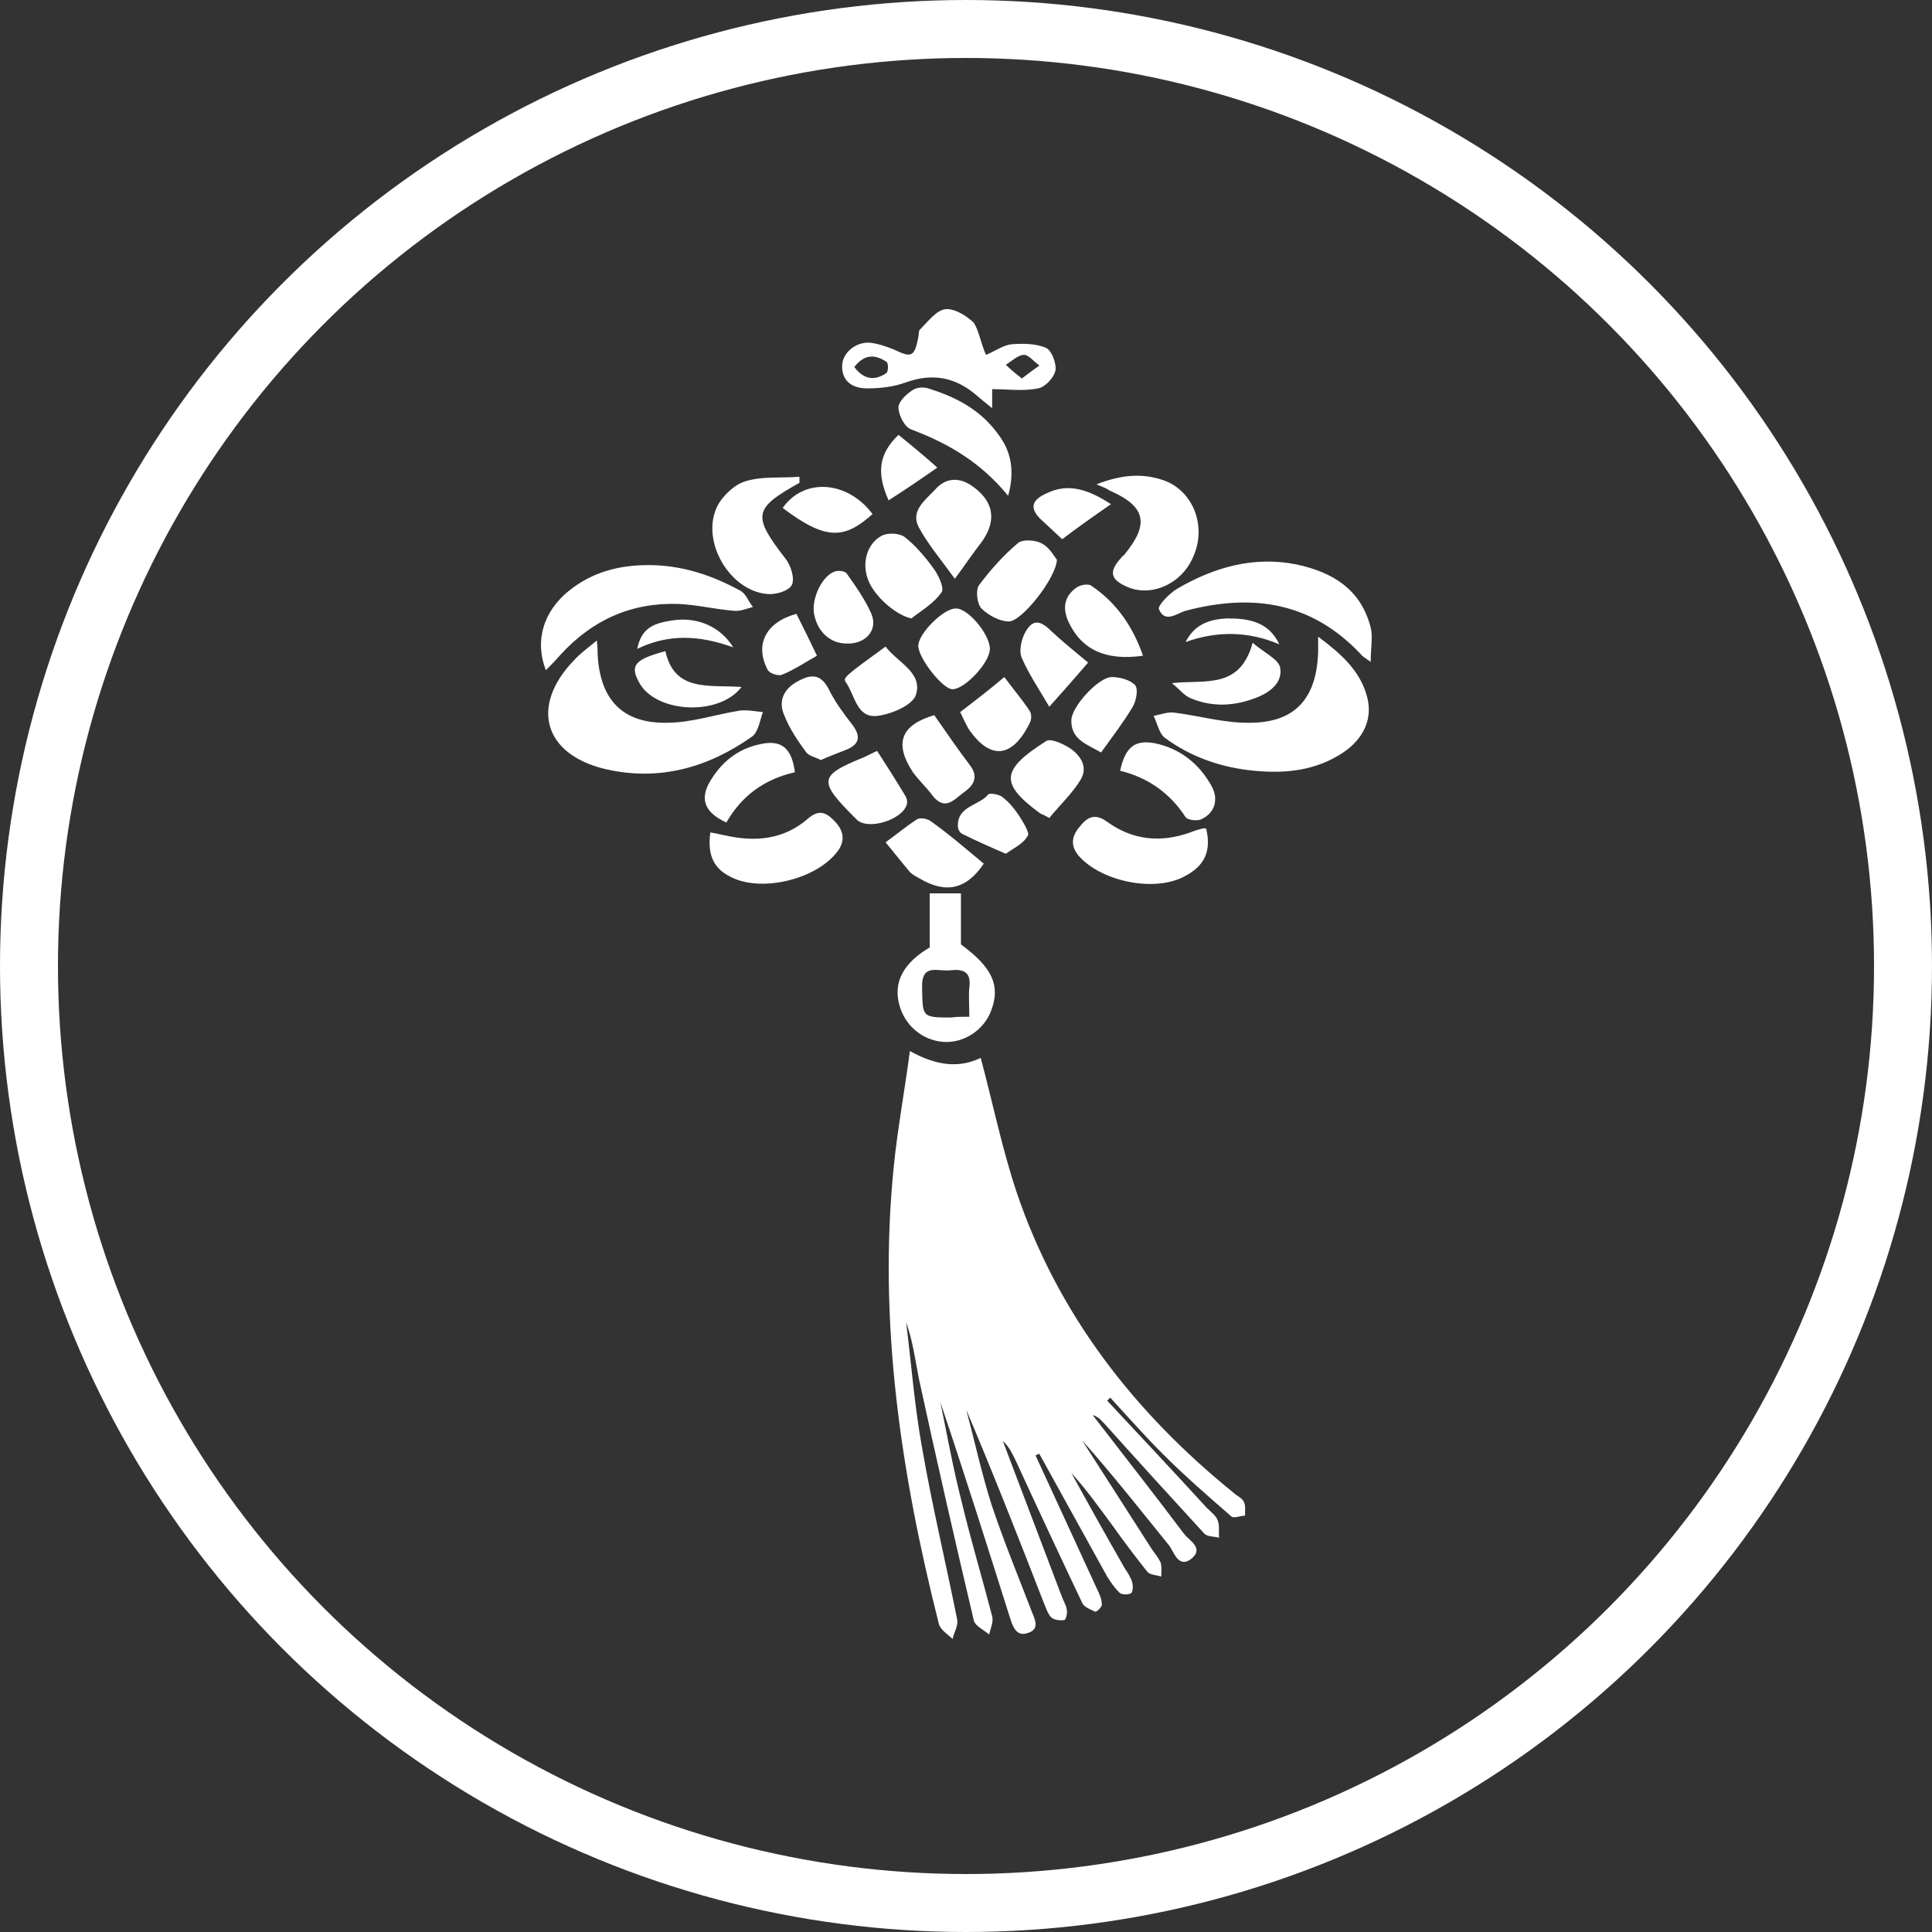
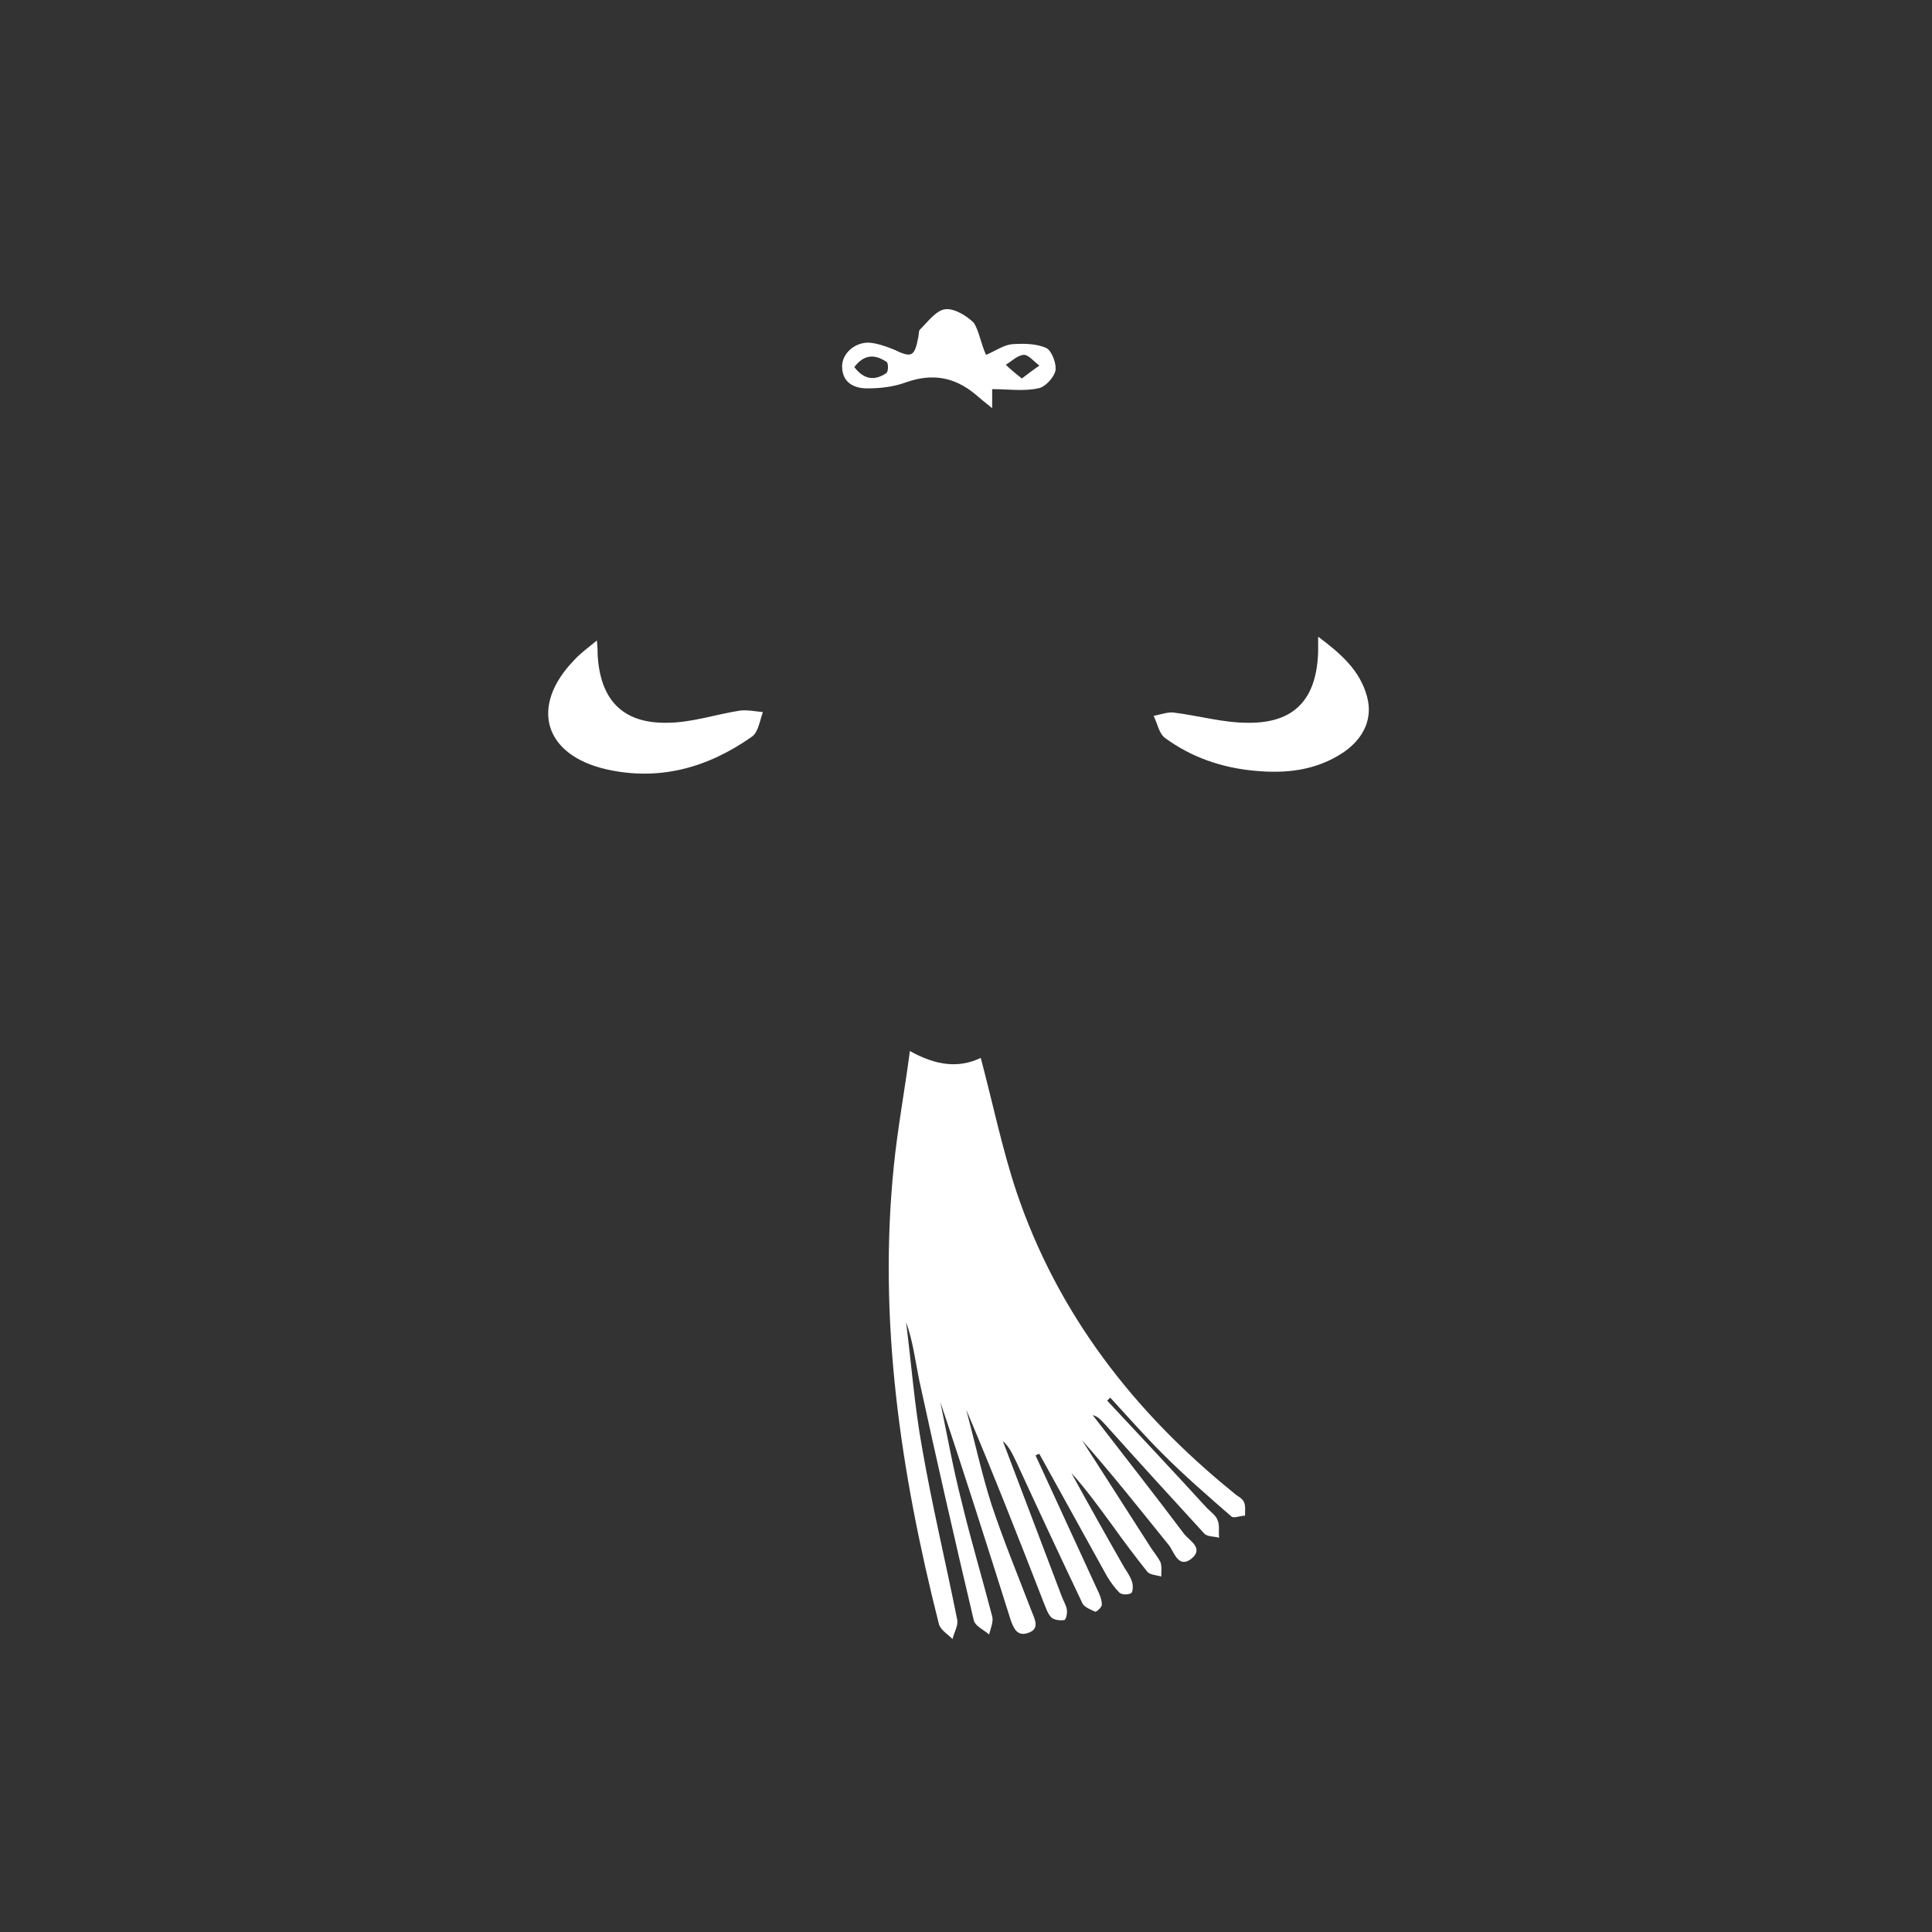
<svg xmlns="http://www.w3.org/2000/svg" width="100" height="100" viewBox="0 0 100 100" fill="none">
  <rect x="0" y="0" width="100" height="100" fill="#333333" stroke="none" />
  <g id="Component 4">
-     <circle id="Ellipse 5" cx="50" cy="50" r="48.5" stroke="white" stroke-width="3" />
    <g id="Group 11">
      <path id="Vector" d="M53.601 75.335C54.666 77.661 55.73 79.948 56.794 82.274C56.913 82.51 57.031 82.786 57.031 83.062C57.031 83.18 56.755 83.457 56.676 83.417C56.44 83.299 56.085 83.18 56.006 82.944C54.863 80.539 53.719 78.095 52.615 75.69C52.418 75.296 52.261 74.901 51.906 74.586C52.931 77.267 53.916 79.908 54.941 82.589C55.02 82.826 55.178 83.062 55.217 83.299C55.257 83.496 55.178 83.811 55.099 83.851C54.863 83.89 54.587 83.851 54.429 83.732C54.232 83.535 54.153 83.259 54.035 82.983C52.734 79.632 51.433 76.321 50.014 72.97C50.447 74.586 50.802 76.242 51.315 77.858C51.945 79.751 52.694 81.564 53.404 83.417C53.562 83.811 53.838 84.324 53.207 84.521C52.655 84.718 52.458 84.284 52.3 83.811C51.117 80.066 49.935 76.321 48.673 72.576C49.028 74.31 49.343 76.045 49.777 77.74C50.25 79.711 50.841 81.682 51.354 83.654C51.433 83.93 51.275 84.284 51.196 84.6C50.92 84.363 50.487 84.166 50.408 83.89C49.422 79.711 48.476 75.572 47.569 71.393C47.372 70.407 47.254 69.422 46.899 68.436C47.175 70.604 47.333 72.773 47.727 74.941C48.239 77.898 48.949 80.855 49.54 83.811C49.619 84.127 49.383 84.481 49.304 84.836C49.067 84.6 48.673 84.363 48.594 84.048C46.623 76.242 45.44 68.357 46.268 60.315C46.465 58.383 46.82 56.491 47.096 54.401C48.437 55.15 49.619 55.308 50.763 54.756C51.393 57.121 51.866 59.447 52.615 61.695C54.744 68.002 58.687 73.088 63.851 77.267C64.009 77.425 64.245 77.504 64.364 77.701C64.482 77.898 64.442 78.174 64.442 78.45C64.206 78.45 63.851 78.607 63.733 78.489C62.511 77.425 61.328 76.4 60.185 75.256C59.239 74.31 58.371 73.325 57.465 72.339L57.307 72.497C59.041 74.35 60.776 76.203 62.471 78.055C62.669 78.252 62.944 78.45 63.023 78.686C63.142 78.962 63.063 79.278 63.102 79.593C62.826 79.514 62.471 79.553 62.314 79.356C60.618 77.504 58.923 75.651 57.228 73.758C57.031 73.561 56.873 73.325 56.558 73.246C58.135 75.296 59.751 77.346 61.289 79.396C61.565 79.751 62.353 80.145 61.644 80.697C61.013 81.17 60.776 80.381 60.54 80.027C59.041 78.174 57.583 76.321 56.006 74.547C57.189 76.4 58.411 78.292 59.593 80.145C59.751 80.381 59.948 80.618 60.066 80.855C60.145 81.091 60.106 81.367 60.106 81.603C59.869 81.525 59.554 81.525 59.396 81.367C58.766 80.579 58.174 79.79 57.583 78.962C56.913 78.055 56.242 77.109 55.454 76.242C56.361 77.898 57.267 79.514 58.214 81.17C58.371 81.406 58.529 81.643 58.608 81.919C58.647 82.077 58.647 82.431 58.529 82.471C58.371 82.55 58.056 82.55 57.938 82.431C57.701 82.195 57.504 81.919 57.307 81.603C56.124 79.475 54.981 77.385 53.798 75.256C53.719 75.256 53.68 75.296 53.601 75.335ZM68.227 32.955C69.449 33.862 70.395 34.729 70.75 36.03C71.066 37.134 70.632 38.198 69.528 38.947C68.109 39.893 66.532 40.051 64.916 39.893C63.22 39.736 61.644 39.184 60.303 38.198C59.988 37.962 59.909 37.449 59.712 37.055C60.106 36.976 60.5 36.818 60.855 36.897C62.077 37.055 63.339 37.41 64.561 37.41C67.005 37.449 68.148 36.188 68.227 33.743V32.955ZM30.893 33.152C30.933 33.507 30.933 33.704 30.933 33.862C31.051 36.188 32.194 37.449 34.52 37.41C35.782 37.41 37.043 36.976 38.305 36.779C38.699 36.739 39.093 36.818 39.487 36.858C39.33 37.291 39.251 37.883 38.935 38.119C36.649 39.736 34.126 40.445 31.366 39.815C28.133 39.066 27.424 36.542 29.71 34.177C30.026 33.822 30.42 33.546 30.893 33.152ZM51.038 18.368C51.512 18.171 51.945 17.856 52.379 17.816C52.97 17.777 53.641 17.777 54.153 18.013C54.429 18.132 54.705 18.841 54.626 19.196C54.547 19.551 54.074 20.063 53.719 20.103C52.97 20.261 52.182 20.142 51.354 20.142V21.128C50.96 20.812 50.723 20.615 50.447 20.379C49.383 19.511 48.239 19.314 46.899 19.787C46.268 20.024 45.559 20.103 44.889 20.103C44.179 20.103 43.587 19.787 43.587 18.959C43.587 18.289 44.258 17.698 45.007 17.737C45.44 17.777 45.874 17.934 46.268 18.092C47.175 18.526 47.333 18.486 47.53 17.461C47.569 17.304 47.53 17.107 47.648 17.028C48.042 16.634 48.476 16.042 48.949 16.003C49.422 15.963 50.053 16.358 50.408 16.712C50.684 17.146 50.763 17.777 51.038 18.368ZM44.218 18.999C44.731 19.669 45.283 19.709 45.874 19.314C45.992 19.235 45.992 18.762 45.874 18.723C45.283 18.329 44.731 18.329 44.218 18.999ZM52.891 19.59C53.246 19.314 53.522 19.117 53.798 18.92C53.522 18.723 53.246 18.368 53.01 18.368C52.694 18.368 52.379 18.683 52.063 18.881C52.261 19.078 52.537 19.314 52.891 19.59Z" fill="white" />
-       <path id="Vector_2" d="M28.252 34.69C27.66 33.152 28.133 31.654 29.434 30.589C30.657 29.604 32.036 29.249 33.574 29.249C35.269 29.249 36.846 29.762 38.344 30.589C38.62 30.747 38.738 31.141 38.975 31.417C38.66 31.496 38.305 31.654 37.989 31.614C37.004 31.536 36.058 31.299 35.111 31.26C32.667 31.181 30.657 32.087 29.001 33.901C28.764 34.177 28.567 34.374 28.252 34.69ZM70.947 34.256C70.671 34.059 70.514 33.98 70.435 33.862C67.872 31.141 64.797 30.708 61.367 31.614C60.934 31.733 60.303 32.285 59.988 31.536C59.909 31.338 60.54 30.708 60.934 30.471C62.826 29.367 64.876 28.776 67.084 29.21C68.937 29.604 70.435 30.471 70.947 32.482C71.066 32.955 70.947 33.546 70.947 34.256ZM56.755 25.07C58.056 24.558 59.16 24.479 60.264 24.873C61.762 25.425 62.471 27.238 61.762 28.815C61.17 30.235 59.554 30.944 58.292 30.353C57.504 29.998 57.386 29.604 57.977 28.934C58.056 28.855 58.095 28.776 58.174 28.736C59.515 27.12 59.318 26.213 57.425 25.386C57.267 25.267 57.11 25.228 56.755 25.07ZM48.121 49.04V46.241H49.738V48.882C51.354 50.065 51.788 51.011 51.315 52.272C50.96 53.297 49.895 54.007 48.831 53.928C47.727 53.849 46.82 53.061 46.544 51.996C46.229 50.814 46.781 49.828 48.121 49.04ZM50.171 52.627C50.171 52.036 50.132 51.563 50.171 51.129C50.289 50.301 49.856 50.144 49.186 50.222C48.555 50.301 47.688 49.828 47.727 51.129C47.766 52.627 47.688 52.667 49.225 52.667C49.501 52.627 49.738 52.627 50.171 52.627ZM41.38 24.991C38.975 26.332 38.935 26.686 40.67 28.934C40.946 29.288 41.143 29.959 40.986 30.274C40.828 30.589 40.158 30.787 39.724 30.747C37.753 30.589 36.255 27.988 37.122 26.213C37.398 25.662 38.029 25.07 38.581 24.912C39.448 24.637 40.434 24.755 41.38 24.676V24.991ZM36.767 43.087C37.043 43.126 37.319 43.205 37.556 43.244C39.133 43.599 40.591 43.441 41.813 42.377C42.365 41.904 42.72 42.022 43.154 42.456C43.587 42.89 43.785 43.363 43.43 43.954C42.405 45.492 39.409 46.241 37.792 45.373C36.925 44.94 36.609 44.23 36.767 43.087ZM62.432 42.89C62.708 44.072 62.353 44.821 61.289 45.373C59.712 46.201 56.952 45.61 55.809 44.269C55.336 43.678 55.533 43.166 55.967 42.692C56.361 42.219 56.755 42.141 57.307 42.535C58.608 43.481 60.066 43.639 61.604 43.087C61.801 43.008 62.038 42.929 62.235 42.89C62.314 42.85 62.392 42.89 62.432 42.89ZM52.182 25.662C50.763 23.927 49.067 22.941 47.175 22.232C46.82 22.113 46.505 21.483 46.505 21.088C46.505 20.773 46.938 20.379 47.254 20.182C47.49 20.024 47.885 20.024 48.161 20.142C49.54 20.576 50.763 21.246 51.63 22.429C52.34 23.335 52.537 24.36 52.182 25.662ZM49.422 29.959C48.712 28.973 48.042 28.185 47.569 27.317C47.096 26.45 47.885 25.898 48.397 25.346C48.91 24.755 49.58 24.676 50.25 25.11C51.433 25.898 51.63 26.923 50.802 28.066C50.368 28.618 49.974 29.21 49.422 29.959ZM54.705 28.973C54.666 29.919 52.891 32.166 52.221 32.166C51.748 32.166 51.157 31.851 50.802 31.496C50.566 31.26 50.487 30.511 50.684 30.274C51.275 29.486 51.945 28.736 52.694 28.106C52.931 27.909 53.562 27.948 53.877 28.106C54.311 28.303 54.547 28.776 54.705 28.973ZM47.175 32.009C46.387 31.851 45.243 30.865 44.928 29.998C44.612 29.17 44.849 28.185 45.598 27.751C45.913 27.554 46.544 27.593 46.82 27.79C47.372 28.224 47.845 28.776 48.279 29.367C48.555 29.722 48.87 30.392 48.752 30.629C48.358 31.22 47.727 31.575 47.175 32.009ZM50.92 44.703C50.014 46.043 48.949 46.28 47.569 45.452C47.412 45.373 47.214 45.255 47.096 45.137C46.663 44.624 46.268 44.112 45.835 43.599C46.387 43.205 46.899 42.771 47.451 42.416C47.609 42.298 48.003 42.377 48.161 42.495C49.107 43.166 49.974 43.915 50.92 44.703ZM42.484 39.341C42.208 39.184 41.892 39.144 41.735 38.947C41.301 38.356 40.867 37.725 40.591 37.016C40.276 36.306 40.552 35.675 41.261 35.281C41.971 34.887 42.484 34.847 42.917 35.715C43.233 36.345 43.666 36.937 44.1 37.489C44.612 38.159 44.455 38.553 43.745 38.829C43.351 38.987 42.917 39.144 42.484 39.341ZM57.977 39.893C58.253 38.632 58.766 38.277 59.791 38.474C61.092 38.75 62.077 39.539 62.708 40.682C63.102 41.392 62.866 42.101 62.156 42.416C61.959 42.495 61.486 42.456 61.367 42.298C60.579 41.076 59.436 40.248 57.977 39.893ZM51.236 33.586C51.236 34.295 49.935 35.675 49.304 35.675C48.791 35.675 47.53 34.059 47.53 33.428C47.53 32.797 48.831 31.496 49.462 31.496C50.092 31.457 51.236 32.837 51.236 33.586ZM48.358 37.016C48.989 37.922 49.58 38.789 50.211 39.617C50.684 40.248 50.368 40.682 49.856 41.037C49.383 41.392 48.91 41.983 48.279 41.194C47.964 40.761 47.569 40.406 47.254 39.972C46.268 38.474 46.623 37.528 48.358 37.016ZM41.143 39.972C39.566 40.327 38.384 41.194 37.595 42.574C36.491 42.062 36.215 41.392 36.728 40.485C37.319 39.46 38.187 38.75 39.369 38.514C40.434 38.277 40.986 38.711 41.143 39.972ZM45.401 38.868C45.913 39.657 46.387 40.406 46.86 41.194C46.938 41.313 46.978 41.51 46.938 41.628C46.741 42.416 44.928 43.008 44.337 42.416C42.365 40.445 42.326 40.169 44.652 39.223C44.928 39.105 45.125 38.987 45.401 38.868ZM54.311 42.338C54.035 42.18 53.916 42.141 53.838 42.101C51.748 40.564 51.788 39.854 54.153 38.356C54.389 38.198 55.06 38.514 55.415 38.75C55.967 39.144 56.321 39.736 55.927 40.367C55.493 41.076 54.863 41.667 54.311 42.338ZM59.16 33.94C57.228 34.216 55.967 33.625 55.296 32.166C54.981 31.457 55.099 30.865 55.691 30.432C55.888 30.274 56.321 30.195 56.479 30.313C57.78 31.181 58.647 32.442 59.16 33.94ZM45.835 33.467C46.465 34.295 47.766 34.808 47.412 35.951C47.254 36.503 46.111 36.976 45.401 37.055C44.337 37.173 44.258 35.99 43.785 35.32C43.627 35.084 43.666 35.044 45.835 33.467ZM49.698 36.858C50.526 36.227 51.236 35.675 51.985 35.044C52.418 35.636 52.891 36.188 53.286 36.779C53.404 36.937 53.404 37.252 53.286 37.449C52.379 39.263 51.236 39.341 50.132 37.725C49.974 37.449 49.856 37.173 49.698 36.858ZM56.992 38.947C56.242 38.514 55.414 38.277 55.454 37.252C55.493 36.542 56.873 35.044 57.543 35.044C57.977 35.044 58.529 35.202 58.766 35.478C58.923 35.715 58.805 36.306 58.608 36.621C58.135 37.41 57.583 38.119 56.992 38.947ZM43.824 33.31C42.957 33.31 42.286 32.679 42.129 31.733C42.011 30.905 42.602 29.722 43.272 29.564C43.43 29.525 43.745 29.564 43.824 29.683C44.297 30.353 44.77 31.023 45.086 31.733C45.48 32.6 44.81 33.349 43.824 33.31ZM56.321 34.295C55.572 35.163 55.02 35.793 54.311 36.582C53.759 35.636 53.246 34.887 52.891 34.059C52.734 33.743 52.852 33.191 53.01 32.837C53.404 32.048 53.798 32.048 54.429 32.679C55.02 33.231 55.612 33.704 56.321 34.295ZM38.384 35.557C37.201 37.094 33.968 36.897 33.101 35.36C32.588 34.453 32.825 34.138 34.441 33.704C34.914 35.833 36.688 35.438 38.384 35.557ZM64.837 33.27C65.428 33.783 66.138 34.098 66.256 34.532C66.414 35.32 65.743 35.833 65.034 36.109C63.93 36.542 62.787 36.621 61.644 36.148C61.328 36.03 61.092 35.715 60.658 35.36C62.353 35.163 64.167 35.715 64.837 33.27Z" fill="white" />
-       <path id="Vector_3" d="M45.164 26.608C43.706 27.909 42.76 27.987 40.512 26.292C41.616 24.715 43.863 24.873 45.164 26.608ZM52.063 44.191C51.236 43.836 50.526 43.52 49.816 43.166C49.698 43.126 49.58 42.929 49.58 42.771C49.54 41.707 50.684 41.707 51.157 41.115C51.236 41.037 51.748 41.115 51.906 41.273C52.261 41.549 52.537 41.904 52.773 42.259C52.97 42.574 53.286 43.087 53.207 43.244C52.97 43.678 52.497 43.875 52.063 44.191ZM57.504 26.095C56.597 26.726 55.809 27.278 54.981 27.909C54.626 27.593 54.271 27.238 53.916 26.923C53.286 26.332 53.364 25.898 54.153 25.543C55.336 24.952 56.4 25.386 57.504 26.095ZM42.286 33.94C41.656 34.295 41.064 34.689 40.473 34.926C40.276 35.005 39.803 34.847 39.724 34.65C39.054 33.349 39.645 32.206 41.222 31.772C41.577 32.482 41.932 33.191 42.286 33.94ZM45.992 25.898C45.361 24.479 45.48 23.493 46.505 22.508C47.136 23.02 47.766 23.533 48.515 24.203C47.609 24.834 46.86 25.346 45.992 25.898ZM37.95 33.507C36.215 32.876 34.599 32.797 32.983 33.586C33.18 32.639 33.653 32.285 34.717 32.127C36.018 31.89 37.28 32.403 37.95 33.507ZM66.217 33.349C64.64 32.679 63.023 32.639 61.367 33.231C61.762 32.442 62.432 32.048 63.536 32.009C64.6 32.009 65.665 32.166 66.217 33.349Z" fill="white" />
    </g>
  </g>
</svg>